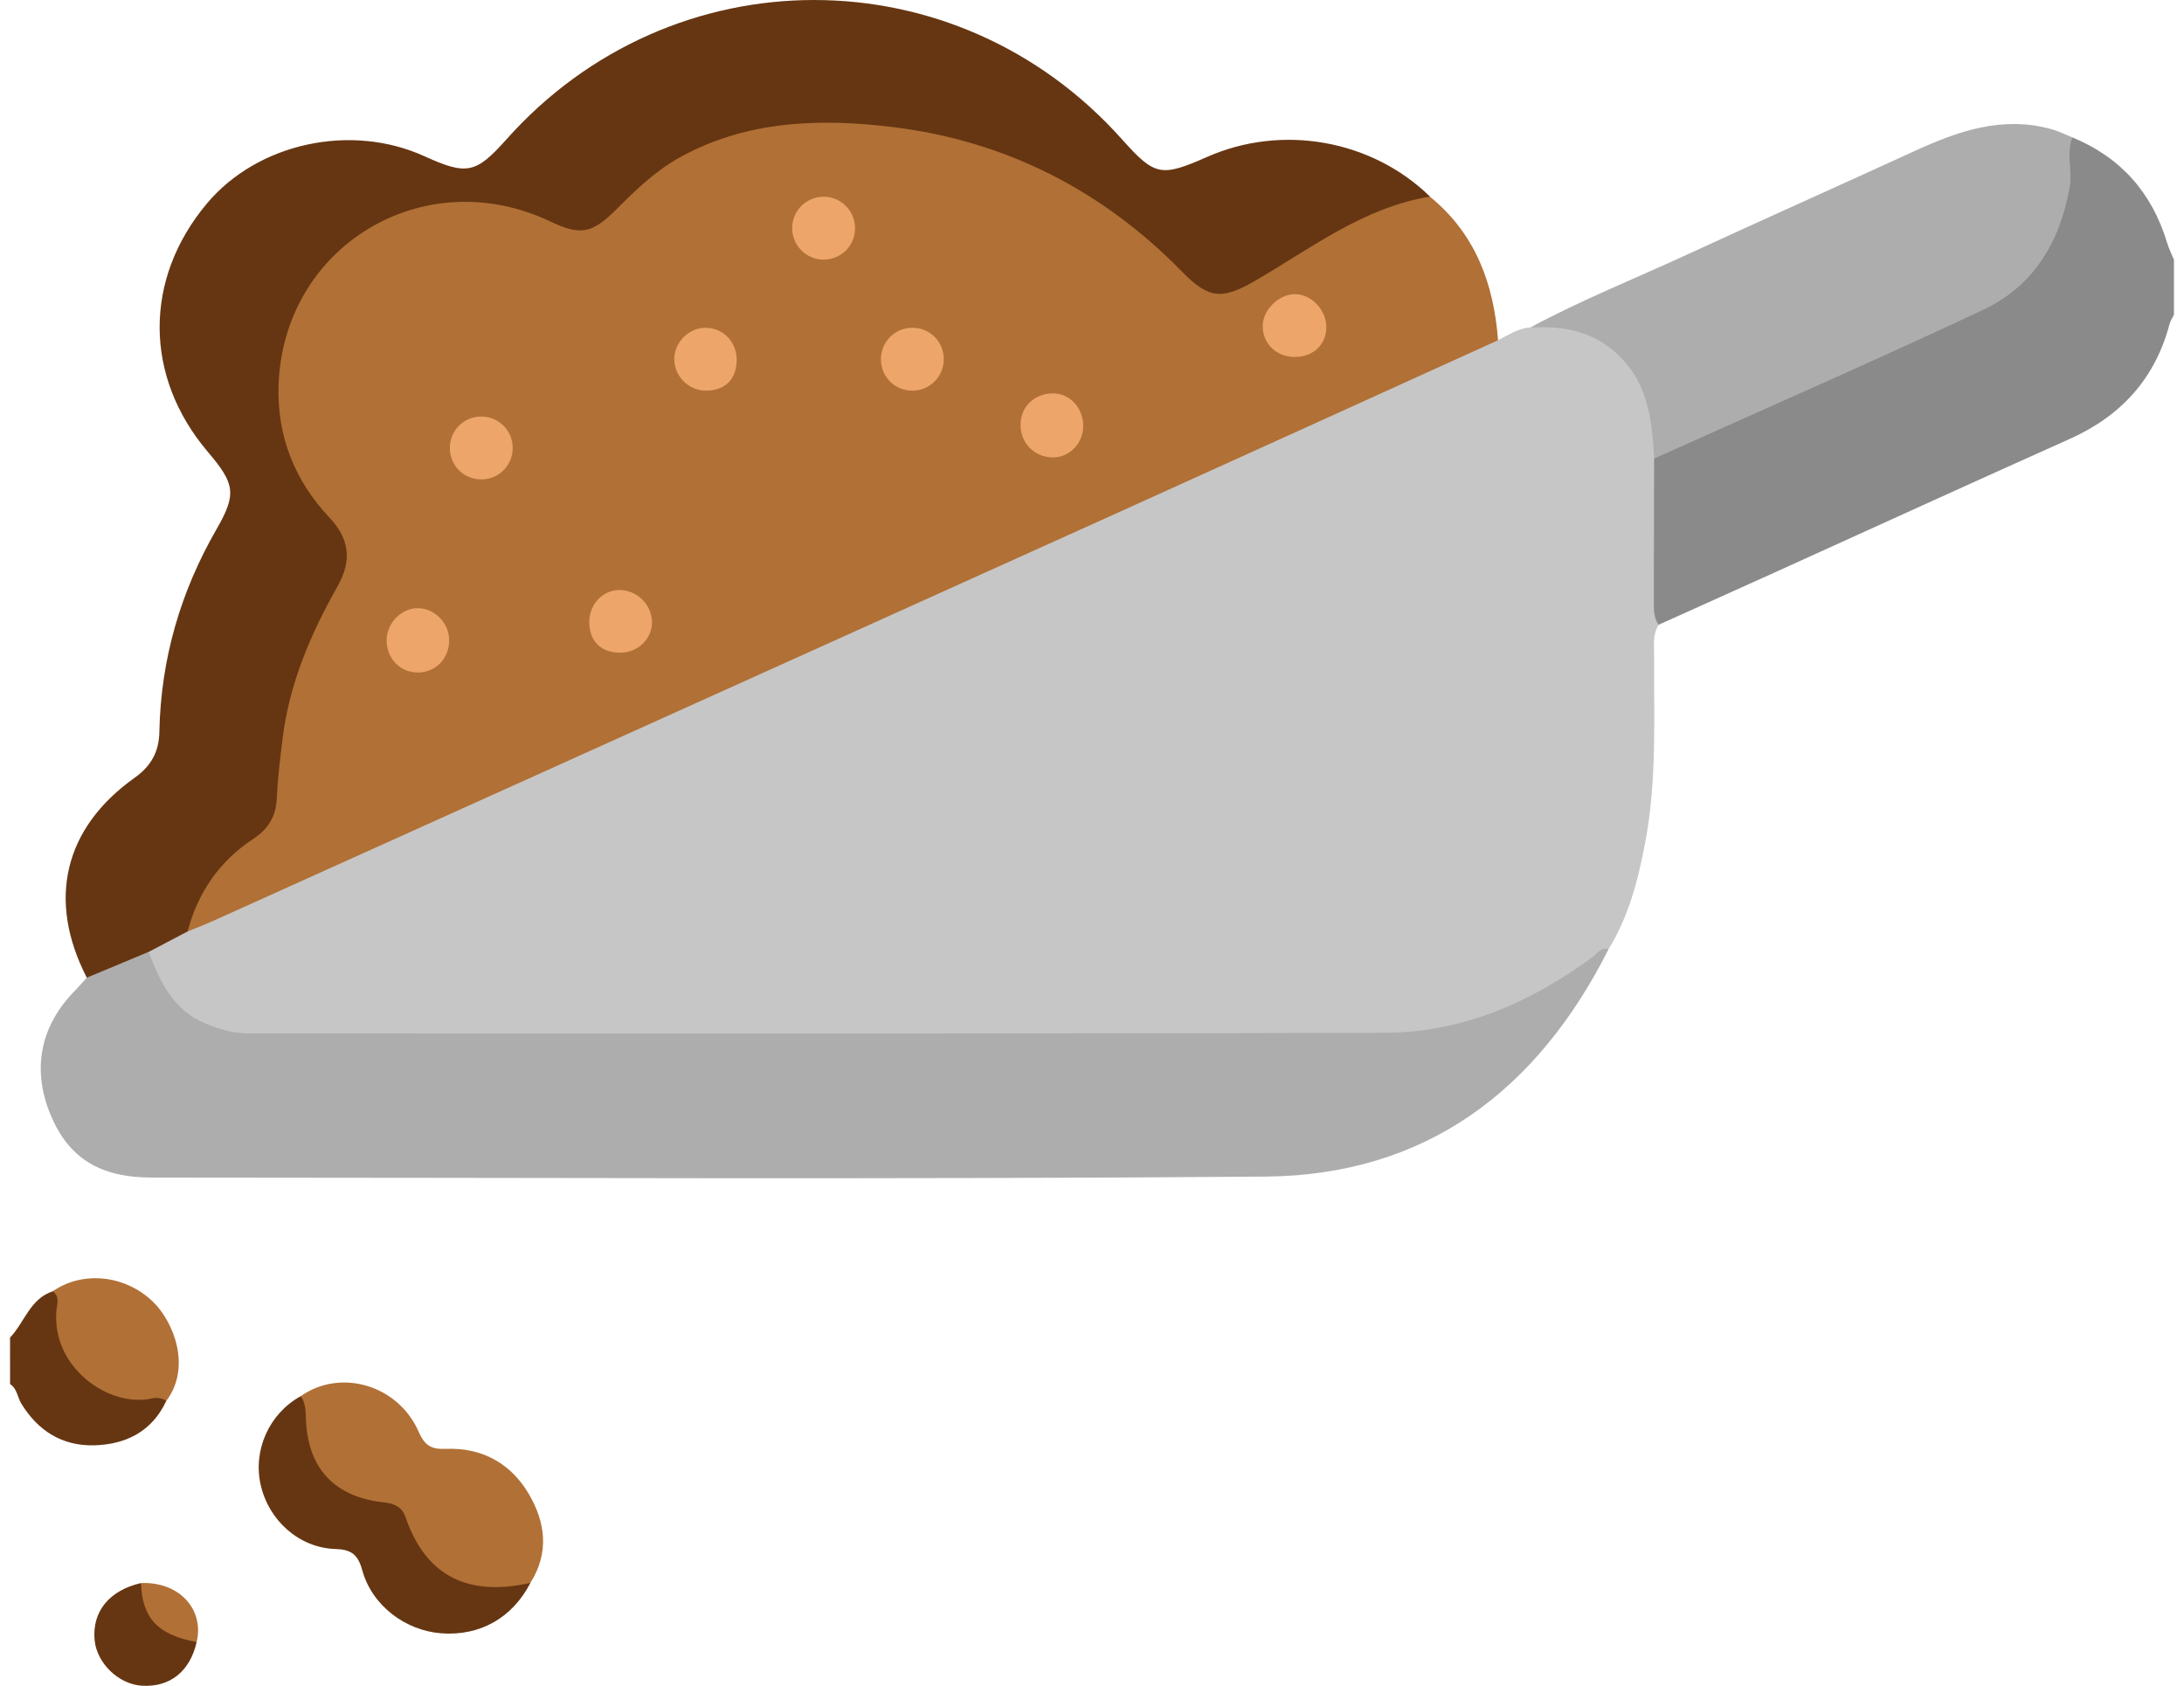
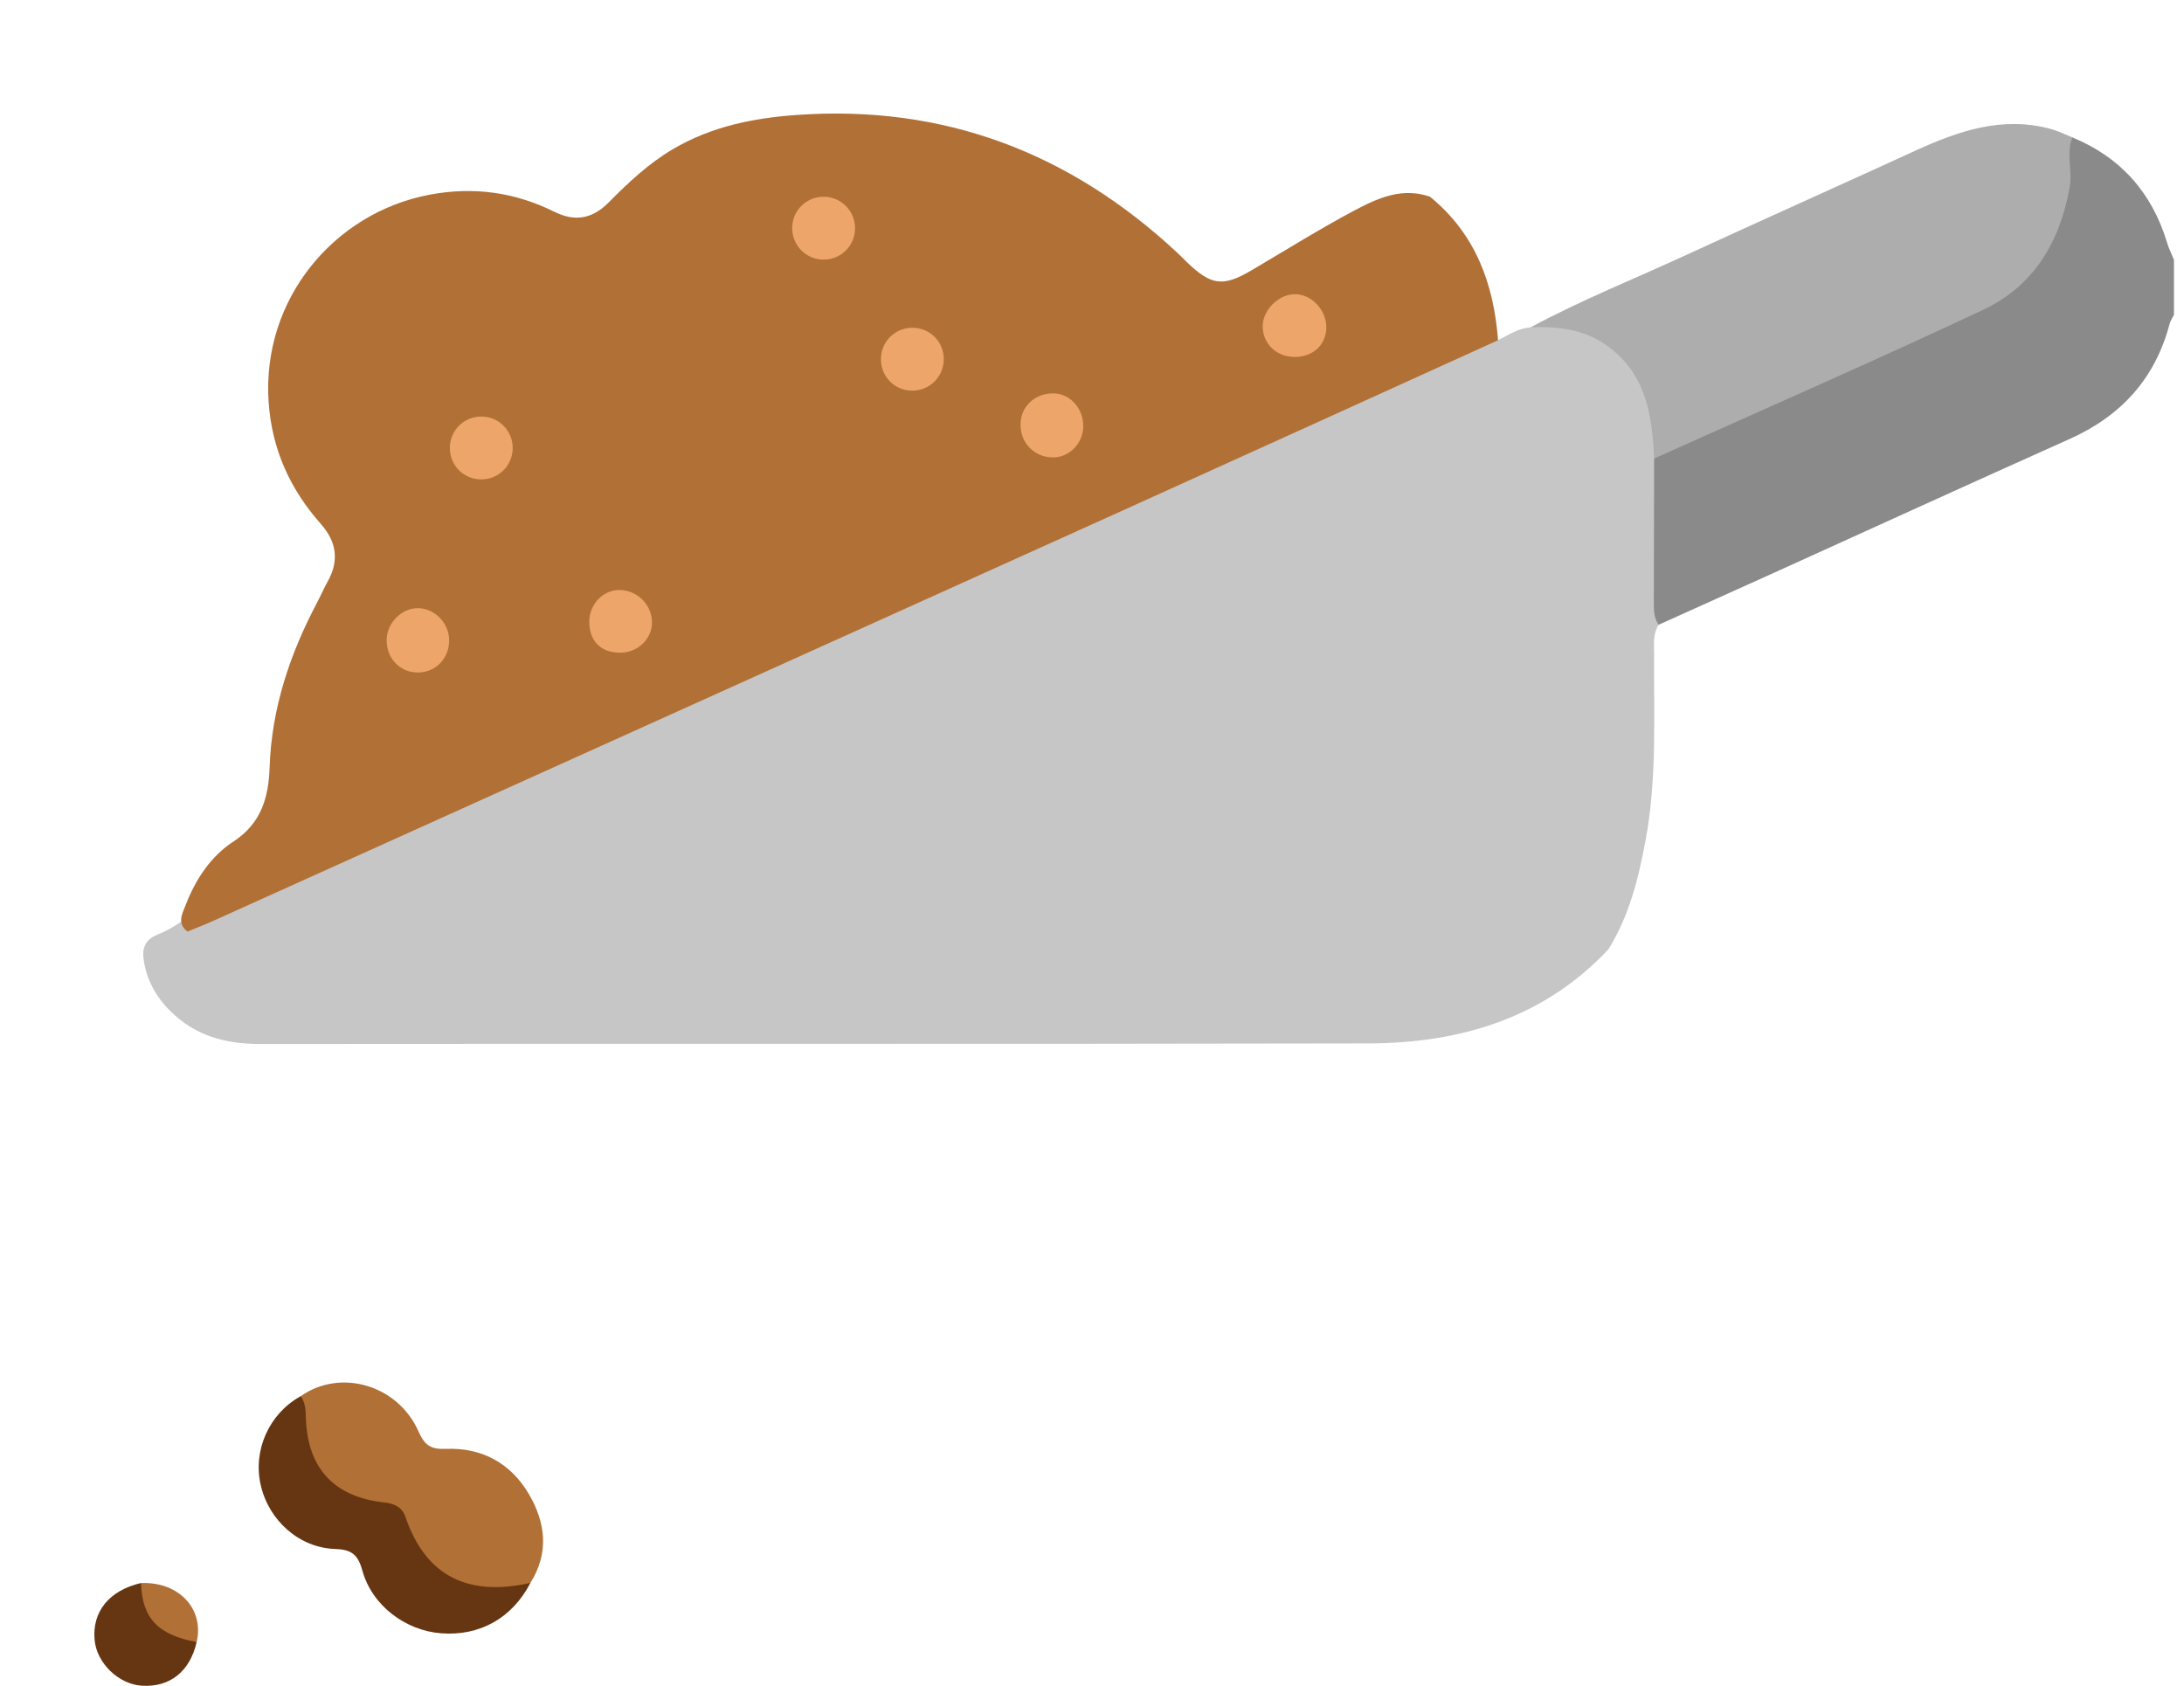
<svg xmlns="http://www.w3.org/2000/svg" width="114" height="88" viewBox="0 0 114 88" fill="none">
  <path d="M108.177 7.173C110.699 8.216 112.328 10.059 113.116 12.666C113.209 12.973 113.354 13.266 113.476 13.564C113.476 14.52 113.476 15.475 113.476 16.431C113.398 16.592 113.29 16.746 113.246 16.916C112.489 19.772 110.713 21.714 108.029 22.915C102.876 25.221 97.74 27.569 92.596 29.9C90.592 30.807 88.586 31.709 86.579 32.612C85.928 32.566 85.856 32.069 85.845 31.59C85.789 29.119 85.71 26.647 85.891 24.179C86.293 23.361 87.1 23.043 87.846 22.705C92.794 20.465 97.745 18.232 102.686 15.978C106.003 14.467 107.552 11.776 107.532 8.157C107.526 7.678 107.459 7.175 108.177 7.173Z" fill="#8A8A8A" />
-   <path d="M0.524 69.821C1.281 69.029 1.563 67.797 2.753 67.405C3.267 67.124 3.404 67.473 3.47 67.864C3.519 68.151 3.486 68.449 3.503 68.742C3.636 70.965 5.269 72.456 7.582 72.483C8.056 72.487 8.676 72.287 8.681 73.123C7.935 74.732 6.556 75.405 4.903 75.445C3.254 75.484 1.981 74.692 1.111 73.264C0.908 72.929 0.895 72.485 0.526 72.249C0.524 71.439 0.524 70.631 0.524 69.821Z" fill="#663612" />
  <path d="M86.341 23.937C86.337 26.41 86.33 28.882 86.326 31.356C86.326 31.793 86.308 32.235 86.578 32.617C86.255 33.115 86.344 33.678 86.341 34.223C86.324 37.445 86.489 40.676 85.895 43.87C85.527 45.856 85.039 47.807 83.958 49.553C80.552 53.176 76.187 54.454 71.409 54.465C52.131 54.507 32.851 54.476 13.574 54.496C11.757 54.498 10.166 54.061 8.869 52.755C8.096 51.978 7.6 51.056 7.483 49.952C7.434 49.376 7.681 48.996 8.222 48.785C8.657 48.612 9.065 48.385 9.449 48.116C10.329 48.074 10.992 47.496 11.755 47.163C14.988 45.752 18.184 44.263 21.404 42.819C26.365 40.597 31.318 38.348 36.272 36.11C41.964 33.539 47.658 30.977 53.352 28.408C58.876 25.914 64.4 23.418 69.926 20.928C72.27 19.871 74.614 18.81 76.96 17.759C77.377 17.574 77.781 17.413 78.193 17.757C78.741 17.488 79.253 17.13 79.888 17.088C83.106 16.197 86.11 18.119 86.613 21.436C86.741 22.273 87.103 23.18 86.341 23.937Z" fill="#C6C6C6" />
  <path d="M78.195 17.759C71.638 20.734 65.086 23.718 58.525 26.682C42.721 33.819 26.915 40.948 11.108 48.078C10.674 48.275 10.228 48.443 9.786 48.624C9.217 48.198 9.515 47.694 9.694 47.233C10.21 45.9 11.005 44.695 12.181 43.929C13.646 42.976 14.019 41.61 14.072 40.067C14.176 36.984 15.123 34.157 16.546 31.462C16.736 31.105 16.893 30.73 17.091 30.379C17.718 29.275 17.573 28.28 16.741 27.342C15.134 25.526 14.189 23.442 14.022 20.984C13.658 15.63 17.427 11.112 22.413 10.165C24.708 9.73 26.873 10.028 28.947 11.059C30.009 11.586 30.92 11.421 31.752 10.585C32.787 9.543 33.851 8.534 35.133 7.78C37.122 6.608 39.309 6.164 41.558 6.003C49.256 5.447 55.852 7.967 61.462 13.202C61.623 13.352 61.776 13.511 61.934 13.665C63.217 14.906 63.828 14.994 65.34 14.102C67.112 13.059 68.858 11.966 70.674 10.999C71.921 10.337 73.181 9.764 74.64 10.267C77.015 12.2 77.97 14.806 78.195 17.759Z" fill="#B17036" />
-   <path d="M74.644 10.262C71.197 10.827 68.483 12.926 65.58 14.619C63.799 15.658 63.111 15.627 61.707 14.188C57.549 9.929 52.482 7.356 46.627 6.636C42.877 6.175 39.053 6.268 35.553 8.177C34.239 8.892 33.191 9.909 32.152 10.949C30.9 12.198 30.282 12.304 28.727 11.562C22.101 8.411 14.732 12.864 14.538 20.191C14.47 22.787 15.388 25.097 17.186 27.004C18.233 28.114 18.389 29.242 17.621 30.602C16.222 33.076 15.107 35.673 14.754 38.531C14.624 39.586 14.496 40.645 14.445 41.707C14.401 42.645 13.977 43.291 13.218 43.79C11.451 44.953 10.332 46.584 9.791 48.621C9.116 48.977 8.44 49.332 7.765 49.687C7.041 50.833 5.527 51.464 4.532 51.036C2.448 46.99 3.333 43.225 7.03 40.597C7.886 39.988 8.299 39.246 8.319 38.2C8.394 34.415 9.416 30.897 11.307 27.616C12.362 25.782 12.265 25.254 10.852 23.592C7.513 19.664 7.491 14.57 10.797 10.627C13.446 7.466 18.312 6.407 22.154 8.155C24.368 9.161 24.84 9.064 26.436 7.274C35.069 -2.419 49.898 -2.425 58.553 7.259C60.279 9.19 60.593 9.256 63.007 8.192C66.922 6.462 71.605 7.294 74.644 10.262Z" fill="#663612" />
-   <path d="M4.527 51.036C5.604 50.586 6.683 50.138 7.76 49.687C8.356 51.259 9.047 52.742 10.755 53.441C11.481 53.737 12.201 53.944 12.993 53.942C32.767 53.936 52.542 53.971 72.316 53.909C76.326 53.896 79.901 52.331 83.119 49.963C83.373 49.776 83.549 49.425 83.96 49.553C80.248 56.919 74.428 61.351 66.05 61.417C46.678 61.572 27.305 61.47 7.933 61.468C5.192 61.468 3.561 60.437 2.627 58.162C1.652 55.785 2.111 53.523 3.938 51.687C4.141 51.477 4.331 51.252 4.527 51.036Z" fill="#ADADAD" />
  <path d="M86.341 23.937C86.235 21.705 85.953 19.573 83.944 18.09C82.704 17.174 81.338 17.033 79.89 17.088C82.538 15.665 85.328 14.548 88.054 13.293C92.013 11.467 95.994 9.693 99.958 7.874C102.224 6.835 104.524 6.04 107.06 6.736C107.444 6.842 107.804 7.025 108.177 7.173C107.835 8.018 108.19 8.89 108.033 9.77C107.523 12.648 106.146 14.937 103.511 16.175C97.828 18.847 92.068 21.359 86.341 23.937Z" fill="#ADADAD" />
  <path d="M15.697 72.88C17.762 71.421 20.766 72.282 21.845 74.719C22.163 75.434 22.468 75.663 23.28 75.63C25.131 75.555 26.643 76.361 27.594 77.969C28.481 79.47 28.676 81.055 27.685 82.626C26.186 84.116 23.194 83.264 21.876 81.618C21.624 81.302 21.366 80.978 21.212 80.609C20.779 79.574 20.051 79.093 18.919 78.841C16.339 78.265 14.957 75.566 15.697 72.88Z" fill="#B17036" />
  <path d="M15.696 72.88C15.952 73.227 15.952 73.633 15.966 74.039C16.058 76.652 17.447 78.146 20.066 78.428C20.596 78.486 20.989 78.673 21.165 79.185C22.253 82.366 24.518 83.332 27.687 82.626C26.74 84.458 25.054 85.409 23.03 85.257C21.161 85.115 19.415 83.809 18.91 81.968C18.68 81.132 18.331 80.882 17.493 80.856C15.619 80.794 14.034 79.373 13.611 77.528C13.189 75.701 14.048 73.787 15.696 72.88Z" fill="#663612" />
-   <path d="M8.681 73.123C8.453 72.984 8.206 72.935 7.946 72.995C5.695 73.505 2.687 71.384 2.945 68.418C2.974 68.08 3.139 67.68 2.753 67.405C4.318 66.321 6.52 66.551 7.968 67.934C9.076 68.992 10.001 71.379 8.681 73.123Z" fill="#B17036" />
  <path d="M10.265 85.714C9.915 87.25 8.868 88.084 7.407 87.993C6.189 87.918 5.05 86.817 4.938 85.606C4.801 84.122 5.704 83.017 7.359 82.633C8.006 83.966 9.226 84.754 10.265 85.714Z" fill="#663612" />
  <path d="M10.266 85.714C8.242 85.343 7.419 84.469 7.361 82.635C9.326 82.551 10.672 83.979 10.266 85.714Z" fill="#B17036" />
  <path d="M54.989 23.877C54.042 23.888 53.305 23.186 53.27 22.239C53.234 21.297 53.932 20.569 54.903 20.534C55.799 20.5 56.534 21.257 56.543 22.226C56.554 23.111 55.841 23.868 54.989 23.877Z" fill="#EDA569" />
  <path d="M21.821 35.104C20.887 35.11 20.177 34.378 20.181 33.415C20.186 32.506 20.982 31.714 21.858 31.747C22.712 31.778 23.432 32.528 23.445 33.4C23.456 34.36 22.755 35.099 21.821 35.104Z" fill="#EDA569" />
  <path d="M44.632 11.931C44.623 12.862 43.853 13.59 42.917 13.551C42.036 13.515 41.341 12.778 41.35 11.891C41.361 10.957 42.127 10.234 43.065 10.271C43.948 10.309 44.641 11.044 44.632 11.931Z" fill="#EDA569" />
  <path d="M67.618 15.356C68.492 15.374 69.257 16.215 69.231 17.128C69.204 18.029 68.509 18.651 67.545 18.633C66.618 18.616 65.925 17.945 65.909 17.049C65.896 16.188 66.752 15.338 67.618 15.356Z" fill="#EDA569" />
-   <path d="M36.837 20.392C35.925 20.39 35.16 19.596 35.197 18.691C35.232 17.819 35.989 17.095 36.848 17.11C37.782 17.128 38.481 17.883 38.452 18.841C38.424 19.823 37.828 20.394 36.837 20.392Z" fill="#EDA569" />
  <path d="M47.616 17.108C48.556 17.106 49.288 17.856 49.262 18.799C49.238 19.684 48.516 20.388 47.629 20.392C46.689 20.397 45.958 19.644 45.983 18.702C46.007 17.814 46.726 17.113 47.616 17.108Z" fill="#EDA569" />
  <path d="M25.103 21.743C26.039 21.734 26.78 22.484 26.762 23.42C26.745 24.307 26.03 25.016 25.14 25.025C24.2 25.033 23.463 24.288 23.481 23.347C23.498 22.458 24.213 21.752 25.103 21.743Z" fill="#EDA569" />
  <path d="M34.032 32.46C34.054 33.316 33.326 34.047 32.423 34.069C31.388 34.095 30.757 33.484 30.759 32.455C30.762 31.546 31.461 30.802 32.32 30.798C33.242 30.794 34.01 31.537 34.032 32.46Z" fill="#EDA569" />
</svg>